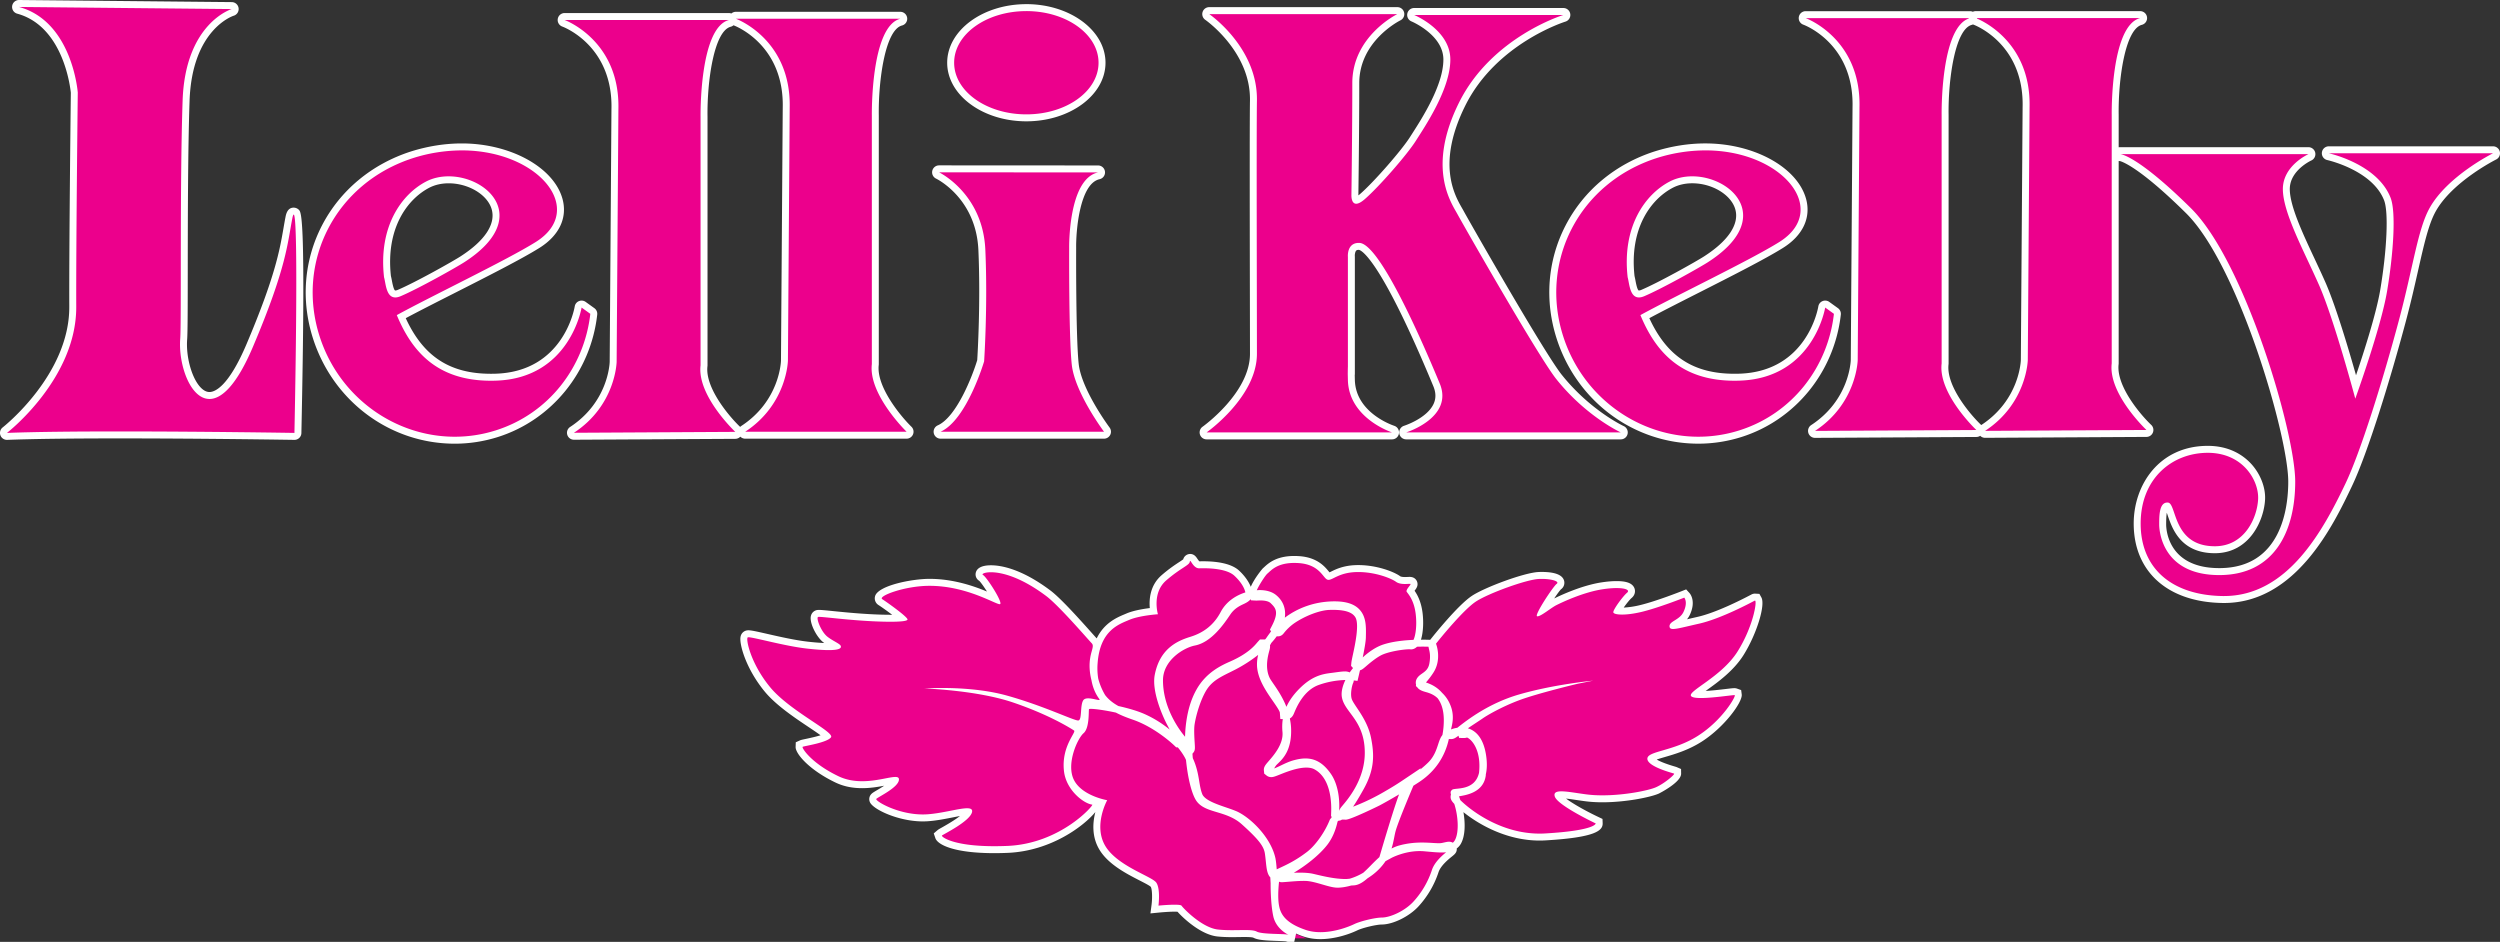
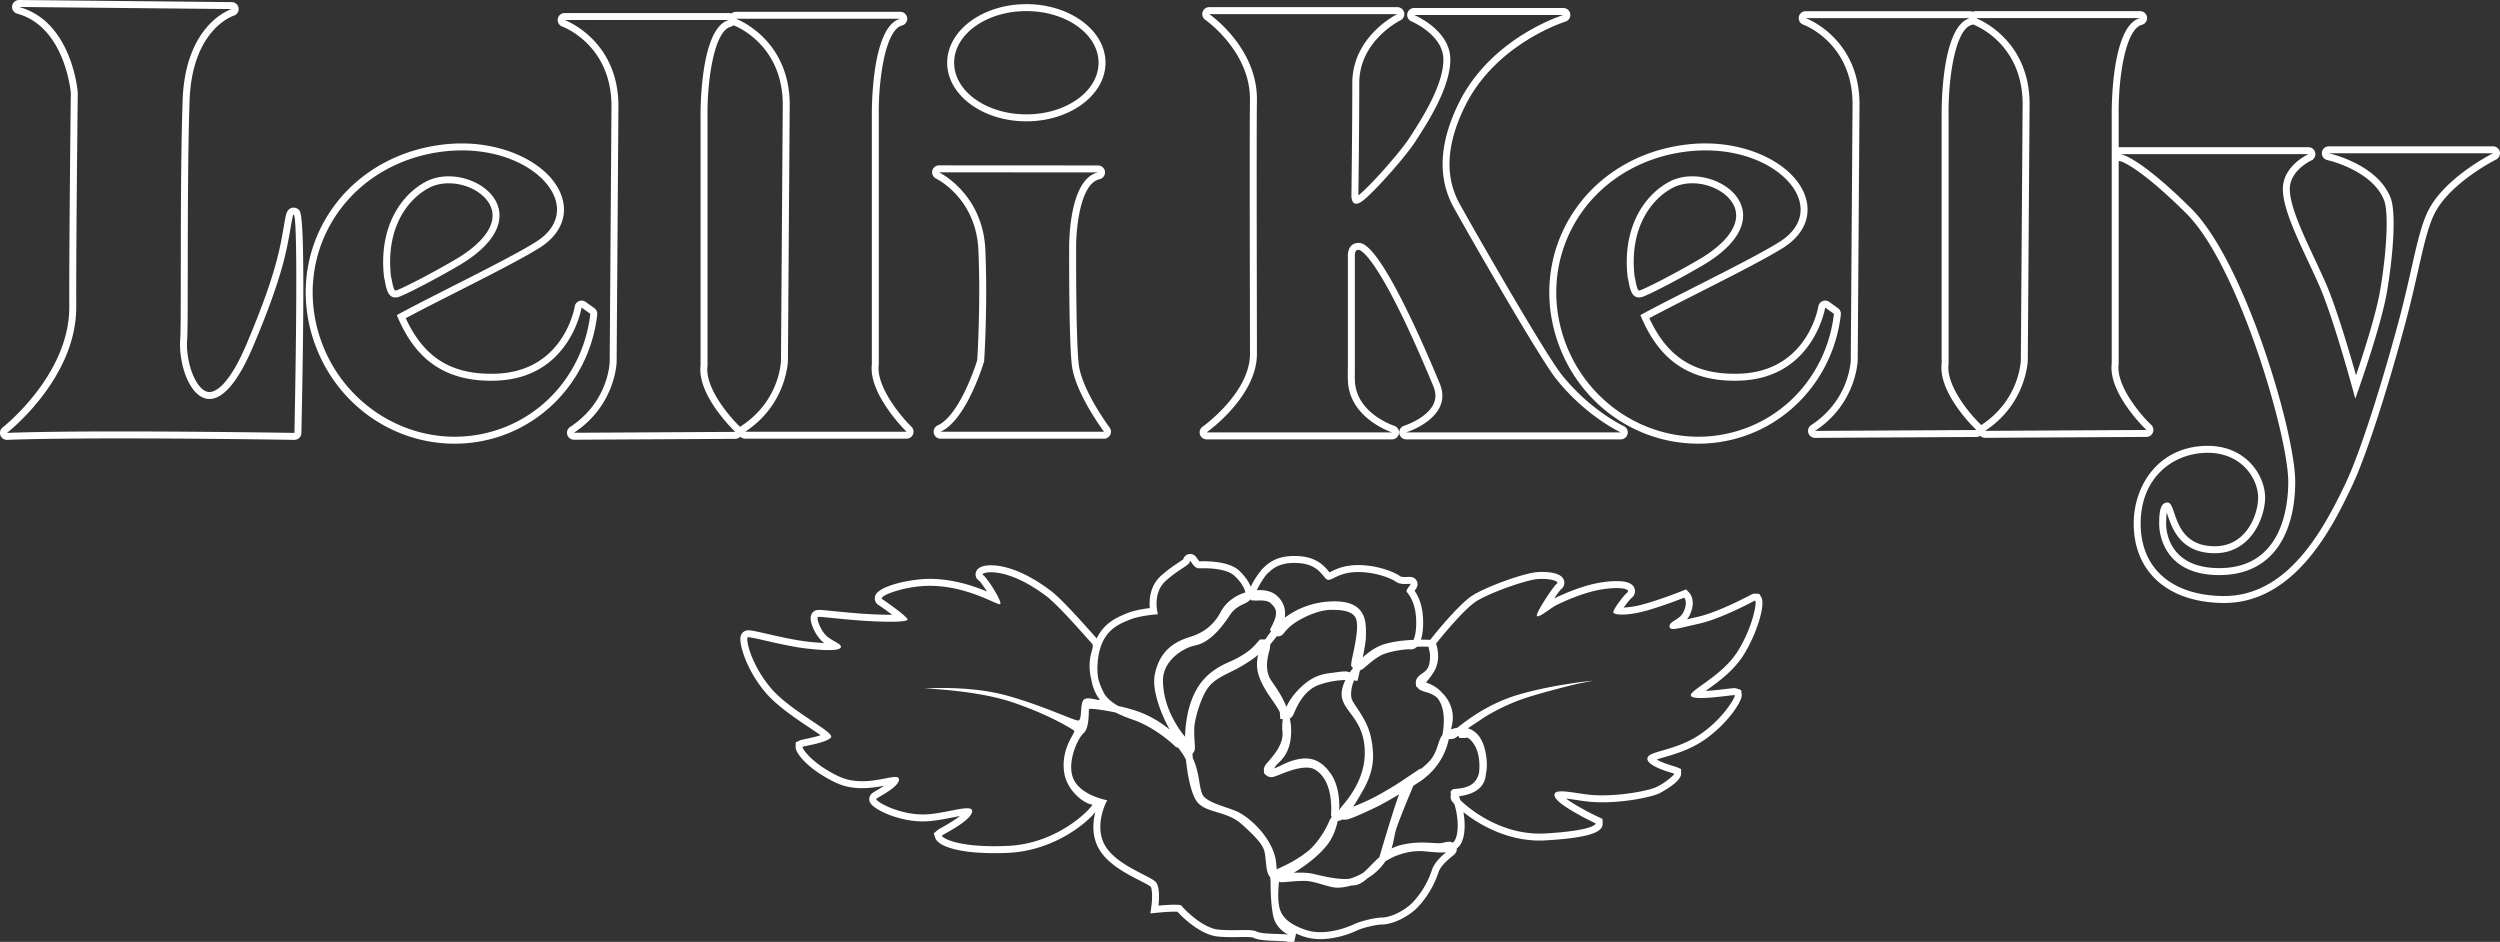
<svg xmlns="http://www.w3.org/2000/svg" xml:space="preserve" id="Layer_1" x="0" y="0" style="enable-background:new 0 0 269.459 101.515" version="1.1" viewBox="0 0 269.459 101.515">
  <rect x="0" y="0" width="269.459" height="101.515" fill="#333333" stroke="none" />
  <style>.st2{fill:#fff}</style>
-   <path d="M142.328 100.849c-.623 0-1.2-.09-1.719-.265-2.543-.864-3.023-2.05-3.163-3.202-.127-1.041.045-2.426.052-2.485l.037-.289.29-.036c.046-.006 1.15-.14 2.234-.14.599 0 1.08.042 1.433.125l.185.043c.917.22 2.172.52 3.376.52.345 0 .668-.027.959-.077.646-.112 1.29-.77 1.973-1.466.807-.823 1.723-1.756 2.922-2.085a8.75 8.75 0 0 1 2.357-.304c.407 0 .78.022 1.113.042.257.016.49.03.696.03.179 0 .318-.011.425-.035l.167-.037c.276-.061.415-.091.529-.091h.354l.093.399c.01.215-.107.31-.366.517-.424.341-1.308 1.051-1.582 1.878a9.795 9.795 0 0 1-2.07 3.54c-.922 1.007-2.575 1.835-3.688 1.842-.657.005-2.18.369-2.81.67-.314.152-1.975.906-3.797.906zm-3.432.291 1.934-.004-1.795-.72c-.106-.049-1.177-.58-1.429-1.734-.299-1.373-.278-3.437-.278-3.48-.004-.081-.093-1.987-.214-2.571-.461-2.238-2.676-4.295-4.03-4.863a16.667 16.667 0 0 0-1.06-.386c-1.162-.398-2.48-.849-2.795-1.666-.183-.475-.265-.973-.35-1.5-.134-.82-.285-1.75-.86-2.774-.934-1.667-2.727-3.212-4.796-4.132-1.792-.797-4.792-1.28-5.634-1.28-.143 0-.477 0-.571.303-.028.09-.031.198-.038.435-.014.45-.049 1.644-.432 1.974-.785.674-2.087 3.596-1.13 5.495.72 1.425 2.512 2.05 3.378 2.275-.39.899-1.07 2.987-.012 4.815.887 1.53 2.818 2.52 4.228 3.244.56.287 1.197.613 1.307.773.283.408.256 1.578.172 2.218l-.06.47.47-.048c.01 0 .99-.096 1.698-.096.299 0 .443.016.508.029.43.533 2.39 2.458 4.14 2.645.448.048.941.07 1.551.07.258 0 1.359-.013 1.359-.013.244 0 .894 0 1.118.12.409.22 1.257.265 2.412.304.415.013.93.03 1.06.066l.067.031h.082zm-11.808-20.954h.237l.101-.214.065-.262-.15-.184c-.712-.867-2.365-3.208-2.366-6.194-.001-2.396 2.437-3.868 3.743-4.123 1.652-.322 2.954-2.257 3.58-3.187.506-.75 1.146-1.051 1.614-1.27.375-.176.73-.342.716-.734-.017-.5-.373-1.35-1.323-2.236-.806-.752-2.41-.91-3.613-.91-.179 0-.33.004-.45.008-.197 0-.39-.287-.504-.458-.112-.167-.227-.34-.458-.34l-.363.059-.04.33c-.043.078-.325.263-.574.426-.425.279-1.067.7-1.853 1.382-1.31 1.137-1.23 2.801-1.1 3.591-.666.067-1.947.237-2.786.598l-.19.08c-1.194.5-3.193 1.336-3.444 4.926-.27 3.847 1.96 4.941 4.266 5.73 2.52.863 4.533 2.784 4.618 2.866l.123.117h.15zm10.462 14.302c.736 0 3.731-1.762 5.201-3.644 1.633-2.091 1.558-5.529.4-7.204-.714-1.036-1.492-1.517-2.447-1.517-.32 0-.664.052-1.113.167-.489.128-.963.356-1.382.558-.389.187-.79.381-1.08.381h-.022c-.12-.057-.189-.12-.206-.187-.025-.102.014-.32.348-.776.055-.076.138-.152.233-.243.523-.5 1.398-1.339 1.3-3.544-.09-2.034-1.188-3.627-1.843-4.578-.176-.255-.322-.464-.403-.623-.636-1.244-.23-2.715-.078-3.268.069-.25.111-.402-.012-.564l-.117-.15h-.185l-.194.021-.192.219c-.286.338-1.044 1.234-2.997 2.098-.922.408-2.465 1.09-3.465 2.858-.596 1.053-.964 2.318-1.126 3.868-.273 2.615.29 6.6 1.094 7.755.41.588 1.148.809 2.003 1.065.906.271 1.932.579 2.833 1.39 1.833 1.647 2.466 2.462 2.602 3.354.05.327.082.648.112.941.082.805.136 1.337.477 1.553l.15.07h.108zm6.7-6.4c.591 0 2.116-2.7 2.416-3.241 1.099-1.986 1.096-3.486.737-5.263-.263-1.294-.927-2.287-1.46-3.086-.254-.378-.473-.705-.575-.962-.289-.73.03-1.882.144-2.093l.112-.27-.109-.184c-.144-.244-.452-.244-.568-.244-.227 0-.576.046-.957.099l-.484.064c-.923.112-1.93.327-3.179 1.577-1.35 1.352-1.882 2.701-1.724 4.375.136 1.45-.977 2.732-1.576 3.42-.318.366-.45.518-.426.741l.027.182.13.098.134.084h.126c.158 0 .347-.074.798-.253.725-.29 1.938-.773 2.986-.773.418 0 .772.078 1.054.233 1.956 1.072 2.047 3.856 1.993 5.061l.004.2.237.235h.16zm4.045 5.405c1.188-1.168 1.422-2.349 1.609-3.298.055-.28.108-.55.184-.806.323-1.1 1.714-4.387 1.727-4.42l.49-1.159-1.044.7c-.004.003-.697.468-1.486.925l-.184.107a23.284 23.284 0 0 1-4.166 1.966l-.236.08c-.48.16-1.076.361-1.484.886l-.031.04-.02.048c-.556 1.368-1.603 2.828-2.546 3.552-1.218.937-2.216 1.4-2.876 1.708l-.323.152-.286.148.067.29.142.302h.298c.119 0 .363-.02.67-.045.49-.041 1.161-.097 1.708-.097.191 0 .368.007.518.024.515.06 1.108.232 1.631.384.491.143.955.279 1.322.313.062.006.133.01.212.01.783 0 2.649-.378 4.104-1.81zm.718-.924.794-.432c.015-.008 1.449-.779 3.214-.779.175 0 .352.008.533.024l.237.022c.613.057 1.14.106 1.59.106.621 0 1.382-.087 1.755-.761.607-1.095.33-3.072-.005-4.135a13.664 13.664 0 0 0-.26-.74c-.068-.184-.146-.392-.152-.436.048-.018.213-.035.347-.048.595-.06 1.59-.16 2.236-.963.495-.617.676-1.53.536-2.717-.303-2.559-1.6-2.94-2.346-2.94-.756 0-1.463.381-1.702.64-.186.197-.286.507-.413.897-.194.597-.46 1.414-1.134 2.1-.347.352-.719.657-1.079.952-.83.68-1.613 1.323-2.037 2.452-.57 1.51-1.807 5.712-1.86 5.89l-.254.868zm-3.942-4.6c.374 0 3.368-1.447 3.397-1.461.57-.286 3.047-1.701 4.333-2.562 2.136-1.427 3.24-3.65 3.192-6.425-.05-2.962-1.975-3.492-2.797-3.718a4.245 4.245 0 0 1-.15-.042c.07-.101.19-.24.292-.36.226-.263.536-.625.848-1.112.802-1.25.287-2.652.264-2.711l-.087-.23-.245-.012s-.304-.015-.781-.015c-.98 0-2.823.067-4.157.515-1.949.652-4.186 3.296-4.2 4.964-.006.663.4 1.207.868 1.838.735.99 1.65 2.221 1.628 4.582-.028 2.972-1.902 5.165-2.518 5.885-.224.262-.371.435-.22.68l.123.184h.21zm-6.37-10.835c.262 0 .343-.194.445-.438.269-.643 1.088-2.602 2.891-3.231a9.726 9.726 0 0 1 3.13-.553c.326 0 .517.022.529.023l.335.041.076-.328c.073-.317.719-3.122.735-3.909l.003-.157c.02-.976.042-1.985-.619-2.658-.482-.493-1.26-.732-2.38-.732l-.11.001c-3.033.04-5.254 1.54-6.322 2.931-1.056 1.374-1.587 2.304-1.555 3.572.034 1.32.933 2.62 1.655 3.665.387.56.787 1.138.807 1.41l.031.363h.348zm7.705-5.24c.164 0 .239-.065.556-.339.38-.327 1.018-.876 1.67-1.23.853-.465 2.6-.718 3.257-.718.053 0 .096.001.199.011.11 0 .275-.036.429-.21.423-.478.613-1.897.44-3.297-.173-1.406-.717-2.124-.95-2.43l-.001-.002c.048-.082.133-.194.18-.256.149-.194.266-.348.215-.559-.028-.116-.126-.31-.47-.31l-.188.006c-.087.005-.191.01-.303.01-.348 0-.601-.055-.751-.163-.63-.454-2.427-1.126-4.287-1.126l-.27.005c-1.25.044-2 .413-2.495.657-.179.088-.363.18-.434.182-.051-.026-.175-.176-.265-.285-.43-.523-1.148-1.398-2.914-1.521a7.568 7.568 0 0 0-.522-.019c-1.791 0-2.573.72-2.993 1.107l-.137.123c-.236.198-1.55 2.02-1.355 2.555.06.166.215.273.392.273l.11-.005c.085-.004.2-.01.334-.01.64 0 1.101.137 1.374.408.551.546 1.12 1.11.182 2.907l-.1.193.218.362h.212l.224-.052.112-.141c.376-.467.767-.844 1.162-1.118 1.243-.865 2.897-1.498 4.024-1.537.14-.005.275-.008.408-.008 1.457 0 2.326.313 2.738.987.525.86.046 3.067-.211 4.251-.087.4-.153.713-.168.882l-.014.17.226.246h.166zm20.166 18.312c5.834-.342 5.803-1.19 5.792-1.468l-.008-.228-.206-.097c-1.895-.896-4.044-2.171-4.257-2.689.003-.003.08-.055.399-.055.415 0 1.016.09 1.653.184.35.052.715.106 1.08.15.515.064 1.083.096 1.689.096 2.5 0 5.09-.535 5.924-.905.635-.282 2.194-1.307 2.184-1.805l-.016-.263-.228-.093a2.737 2.737 0 0 0-.187-.06c-2.429-.714-2.458-1.188-2.46-1.188.075-.161.839-.384 1.397-.546 1.051-.306 2.491-.724 3.9-1.626 2.484-1.589 4.201-4.158 4.129-4.712l-.046-.26-.227-.072-.097-.022h-.059c-.117 0-.433.036-.85.086-.76.09-1.91.227-2.737.227-.28 0-.466-.017-.586-.033.22-.198.628-.49.974-.739 1.134-.81 2.847-2.036 3.88-3.683 1.478-2.363 2.226-5.26 1.912-5.827a.415.415 0 0 0-.366-.221l-.17.034-.082.044c-1.09.577-3.845 1.967-5.853 2.418l-1.063.245c-.7.164-1.229.287-1.602.309.084-.073.233-.167.335-.23.342-.216.812-.509 1.072-1.057.602-1.269.081-1.893.02-1.96l-.174-.19-.24.095c-.029.01-2.81 1.112-4.583 1.53-.735.174-1.44.27-1.983.27-.223 0-.382-.017-.489-.035.24-.44.927-1.372 1.27-1.658.31-.257.238-.543.208-.625-.048-.132-.196-.539-1.58-.539-.462 0-.99.045-1.572.134-2.2.34-4.608 1.508-5.068 1.738-.27.135-.598.363-.916.583-.106.075-.239.166-.371.255.492-.88 1.435-2.277 1.685-2.481.24-.171.268-.406.216-.57-.187-.582-1.496-.646-2.05-.646-.1 0-.2.002-.304.006-1.358.055-5.538 1.548-6.988 2.497-1.436.939-4.142 4.29-4.453 4.704-.15.197-.095.41-.038.636.079.31.21.827.05 1.715-.139.765-.59 1.08-.952 1.334-.259.181-.552.386-.5.75.05.353.386.448.743.55.592.167 1.583.449 2.2 1.795.461 1.01.263 1.854.144 2.359-.063.27-.109.464-.049.644l.113.276h.27c.206 0 .361-.123.877-.529l.226-.176c-.094.114-.073.19-.034.315l.086.27h.28c.078 0 .148-.022.254-.06.171 0 .503.17.827.543.36.412 1.164 1.618.852 3.9-.18 1.31-1.322 1.687-2.417 1.882-.304.055-.62.111-.627.45-.004.157.067.272.341.553.151.155 3.753 3.79 8.877 3.79.208 0 .417-.006.63-.02zm-6.97-13.085c-.11.078-.366.247-.66.44-.285.187-.518.34-.708.467.452-.33.991-.699 1.616-1.07a5.39 5.39 0 0 0-.248.163zm-51.008 14.43c5.672-.236 9.493-4.226 9.518-4.796l.007-.357-.343-.043c-.692-.086-2.505-1.344-2.724-3.284-.194-1.712.483-2.933.847-3.589.221-.4.45-.812.07-1.06-.329-.213-1.145-.717-2.424-1.337l.756.299c1.14.452 1.625.64 1.976.64h.02c.506-.083.55-.688.598-1.33.027-.367.06-.824.176-1.007.004-.006.06-.04.223-.04.215 0 .485.058.701.104.185.04.33.071.45.071l.29-.022.108-.188c.036-.061.107-.228-.045-.495-.248-.43-.906-1.571-.978-3.1-.038-.814.112-1.361.222-1.76.12-.434.232-.844-.103-1.186-.078-.081-.277-.305-.556-.616-1.061-1.19-3.27-3.667-4.382-4.503-3.062-2.304-5.193-2.647-6.192-2.647-.426 0-1.159.065-1.27.504a.428.428 0 0 0 .218.484c.255.177 1.132 1.496 1.518 2.264l-.242-.107c-1.33-.589-3.807-1.683-6.852-1.683-2.106 0-5.27.803-5.5 1.593a.474.474 0 0 0 .211.54c.479.304 1.701 1.19 2.28 1.695-.238.023-.614.045-1.2.045-.57 0-1.225-.02-1.9-.053-1.67-.08-3.199-.234-4.315-.348-.74-.075-1.228-.124-1.477-.124-.05 0-.09.002-.12.005l-.318.093-.07.243c-.144.494.466 1.904 1.183 2.469.281.222.586.397.855.554.089.051.195.112.283.165a4.47 4.47 0 0 1-.776.051c-.578 0-1.358-.054-2.317-.164-1.391-.157-3.131-.554-4.402-.844-1.08-.246-1.655-.375-1.924-.375a.512.512 0 0 0-.262.061l-.195.174-.031.172c-.132.719.62 3.27 2.53 5.585 1.18 1.431 3.177 2.766 4.636 3.741.69.462 1.527 1.022 1.797 1.306-.434.285-1.75.56-2.214.658-.358.075-.487.103-.573.143l-.232.13-.002.239c-.004.548 1.358 2.18 4.088 3.485.803.385 1.69.571 2.71.571.977 0 1.865-.171 2.578-.308.416-.08.775-.15.994-.15-.115.282-.707.74-1.767 1.365-.332.195-.47.278-.554.369l-.169.234.099.225c.241.552 2.728 1.847 5.354 1.847.184 0 .37-.006.555-.02.871-.062 1.764-.237 2.552-.393.693-.135 1.291-.254 1.668-.254.068 0 .118.005.153.01-.152.422-1.05 1.098-2.671 2.008a4.664 4.664 0 0 0-.433.262l-.202.205.09.245c.202.546 1.969 1.36 6.006 1.36.44-.001.91-.01 1.415-.031zm19.612-10.52.113-.132c.117-.135.112-.212.074-.807-.035-.569-.095-1.52-.002-2.093.203-1.259.7-2.73 1.234-3.663.667-1.163 1.608-1.631 2.8-2.224l.523-.263c1.915-.976 3.681-2.42 4.498-3.68.982-1.512.926-2.88-.154-3.752-.353-.284-.899-.44-1.537-.44-1.308 0-3.07.673-3.849 2.155-.756 1.438-1.904 2.377-3.508 2.87-1.49.457-3.079 1.266-3.569 3.814-.262 1.368.522 3.677 1.362 5.245.247.461.484.912.694 1.312.87 1.66.87 1.66 1.146 1.66l.175-.003z" style="fill-rule:evenodd;clip-rule:evenodd;fill:#ec008c" />
-   <path d="M195.629 46.82a.374.374 0 0 1-.206-.69c4.279-2.8 4.433-7.284 4.434-7.328l.19-27.202c.186-7.105-5.315-9.208-5.55-9.294a.375.375 0 0 1 .13-.727h17.712a.375.375 0 0 1 .095.738c-2.399.624-2.822 7.475-2.782 10.061v26.8c-.367 3.093 3.586 6.859 3.626 6.896a.376.376 0 0 1-.256.648l-17.393.098zm35.725-.103a.375.375 0 0 0 .255-.648c-.04-.037-3.993-3.807-3.625-6.896v-26.8c-.04-2.586.382-9.437 2.78-10.06a.375.375 0 0 0-.094-.738h-17.712a.375.375 0 0 0-.129.726c.235.086 5.734 2.189 5.55 9.294l-.191 27.201c-.001.045-.155 4.53-4.433 7.33a.374.374 0 0 0 .205.689l17.394-.098zm-56.659.265a.375.375 0 0 0 .156-.715c-.036-.018-3.674-1.712-6.811-5.636-1.885-2.356-9.963-16.517-10.626-17.736l-.151-.268c-.783-1.366-2.863-4.997.348-11.433 3.406-6.826 10.932-9.198 11.007-9.222a.375.375 0 0 0-.11-.733h-16.087a.375.375 0 0 0-.142.722c.036.015 3.669 1.546 3.669 4.454 0 2.85-2.303 6.445-3.41 8.172l-.244.38c-.944 1.494-3.95 4.926-5.45 6.224-.382.33-.578.385-.67.385-.008 0-.017 0-.024-.002-.078-.082-.123-.356-.113-.564 0-.07.095-7.027.095-12.054 0-4.78 4.597-7.076 4.643-7.099a.376.376 0 0 0-.164-.712h-20.275a.376.376 0 0 0-.212.685c.051.034 5.069 3.538 4.977 9.002-.042 2.57-.022 13.796-.009 21.225.005 2.678.01 4.89.01 6.078 0 4.407-5.215 8.129-5.267 8.166a.375.375 0 0 0 .215.681h19.99a.375.375 0 0 0 .116-.732c-.044-.014-4.412-1.468-4.5-5.3l-.013-.553a.373.373 0 0 0 .013-.097l-.002-12.645c-.013-.16.005-.634.243-.893.127-.138.31-.206.603-.206h.005c1.049.036 3.788 3.975 8.33 14.923.334.806.34 1.533.018 2.223-.803 1.717-3.375 2.54-3.401 2.547a.375.375 0 0 0 .112.733h23.131zm65.023 17.637c7.538 0 11.519-8.346 13.433-12.356 1.685-3.533 4.134-11.48 5.813-17.79.54-2.028.949-3.837 1.31-5.432.628-2.786 1.126-4.987 1.91-6.409 1.84-3.338 6.643-5.751 6.692-5.775a.375.375 0 0 0-.167-.711h-17.706a.375.375 0 0 0-.079.741c.05.011 5.057 1.133 6.393 4.57.519 1.335.354 5.395-.4 9.874-.501 2.972-2.224 8.114-3.012 10.382-.684-2.476-2.334-8.245-3.606-11.13-.365-.829-.764-1.682-1.164-2.535-1.33-2.843-2.707-5.782-2.707-7.668 0-2.262 2.513-3.411 2.538-3.422a.376.376 0 0 0-.152-.718h-20.276a.37.37 0 0 0-.368.353.38.38 0 0 0 .335.395c.018.002 1.875.282 7.385 5.73 5.833 5.768 11.12 24.097 11.12 29.195 0 2.915-.76 9.696-7.81 9.696-5.927 0-6.098-4.564-6.098-5.084 0-.447 0-1.004.099-1.438.124-.545.321-.545.41-.552.105.073.263.536.378.874.491 1.438 1.312 3.844 4.735 3.844 3.48 0 4.938-3.336 5.039-5.441.06-1.23-.502-2.622-1.465-3.633-.76-.797-2.129-1.747-4.336-1.747-3.782 0-7.61 2.747-7.61 7.998 0 5.049 3.448 8.11 9.224 8.188l.142.001zM31.733 47.036c.204 0 .37-.163.375-.367.225-10.548.378-23.238-.164-23.792a.434.434 0 0 0-.289-.123c-.376 0-.458.419-.519.724-.076.39-.143.78-.213 1.186-.406 2.35-.91 5.274-4.01 12.58-1.988 4.685-3.57 5.384-4.336 5.384-.44 0-.862-.216-1.256-.642-1.021-1.1-1.676-3.443-1.523-5.448.057-.744.06-3.508.063-7.333.005-5.48.012-12.987.196-18.359.273-7.958 4.832-9.451 5.026-9.51A.376.376 0 0 0 24.979.6L2.052.375a.375.375 0 0 0-.1.737c5.431 1.486 6.052 8.813 6.056 8.854-.002.164-.19 16.427-.165 23.097.03 7.52-7.25 13.244-7.323 13.302a.375.375 0 0 0 .23.671h.014c2.738-.105 6.827-.158 12.153-.158 9.071 0 18.715.157 18.81.158h.007zm47.52-.112a.375.375 0 0 0 .255-.648c-.04-.038-3.992-3.808-3.625-6.896v-26.8c-.04-2.587.382-9.436 2.781-10.06a.375.375 0 0 0-.094-.738L60.858 1.78a.375.375 0 0 0-.129.727c.235.086 5.735 2.188 5.55 9.293l-.19 27.202c-.002.045-.156 4.53-4.435 7.329a.375.375 0 0 0 .206.689l17.394-.097zm18.46-.017a.376.376 0 0 0 .261-.644c-.04-.039-3.997-3.925-3.63-7.018v-26.8c-.04-2.586.384-9.436 2.783-10.06a.375.375 0 0 0-.095-.738H79.32a.375.375 0 0 0-.128.727c.057.021 5.734 2.169 5.548 9.293l-.19 27.202c-.001.045-.14 4.54-4.434 7.35a.375.375 0 0 0 .206.688h17.392zm21.28 0a.375.375 0 0 0 .3-.6c-.03-.041-3.09-4.157-3.402-7.05-.32-2.975-.277-12.44-.277-12.544-.033-1.98.41-7.235 2.82-7.764a.375.375 0 0 0-.08-.742l-17.14-.008a.375.375 0 0 0-.162.712c.045.022 4.52 2.24 4.775 8.027.264 5.977-.124 11.903-.115 11.903-.019.061-1.846 6.168-4.487 7.349a.375.375 0 0 0 .153.717h17.615zm68.572-.156c5.682-1.79 9.792-6.847 10.471-12.884a.375.375 0 0 0-.153-.346l-.94-.677a.374.374 0 0 0-.59.244c-.049.298-1.29 7.305-8.846 7.563-.187.007-.373.01-.554.01-4.703 0-7.698-2.018-9.668-6.532 1.443-.782 3.45-1.8 5.566-2.872 3.551-1.801 7.222-3.663 9.126-4.854 2.005-1.254 2.847-3.046 2.31-4.917-.786-2.74-4.723-5.652-10.47-5.652-1.773 0-3.576.283-5.363.844-4.136 1.33-7.467 4.098-9.38 7.794-1.898 3.668-2.23 7.901-.936 11.92 2.13 6.612 8.124 11.054 14.914 11.054 1.53 0 3.047-.234 4.513-.695zm-.179-24.319c.52 1.766-.724 3.724-3.502 5.511-.936.603-4.96 2.853-6.812 3.637-.165.07-.308.105-.427.105-.444 0-.597-.625-.74-1.38a4.117 4.117 0 0 0-.1-.459c-.61-5.354 1.838-8.649 4.334-9.948.65-.339 1.43-.517 2.253-.517 2.298 0 4.492 1.34 4.994 3.051zM53.527 46.751c5.683-1.79 9.792-6.847 10.47-12.884a.375.375 0 0 0-.153-.346l-.94-.677a.374.374 0 0 0-.589.244c-.049.298-1.29 7.305-8.846 7.563-.187.007-.373.01-.554.01-4.704 0-7.698-2.018-9.668-6.532 1.442-.782 3.45-1.8 5.567-2.873 3.55-1.8 7.222-3.662 9.125-4.853 2.005-1.254 2.848-3.046 2.31-4.917-.786-2.74-4.723-5.652-10.47-5.652-1.773 0-3.576.283-5.363.844-4.136 1.33-7.467 4.098-9.38 7.794-1.898 3.668-2.23 7.901-.936 11.92 2.13 6.612 8.124 11.054 14.915 11.054 1.528 0 3.046-.234 4.512-.695zm-.178-24.319c.519 1.766-.725 3.724-3.504 5.511-.936.603-4.959 2.852-6.811 3.637-.164.07-.308.105-.427.105-.443 0-.597-.625-.739-1.38a4.105 4.105 0 0 0-.1-.459c-.611-5.354 1.837-8.649 4.333-9.948.65-.339 1.43-.517 2.253-.517 2.298 0 4.492 1.34 4.995 3.051zm65.43-15.671c0-3.276-3.66-5.94-8.157-5.94-4.498 0-8.157 2.664-8.157 5.94s3.659 5.94 8.157 5.94c4.497 0 8.156-2.665 8.156-5.94z" style="fill:#ec008c" />
  <path d="M194.626 1.954h17.713c-3.21.836-3.063 10.43-3.063 10.43l.001 26.794c-.391 3.27 3.743 7.17 3.743 7.17l-17.391.096c4.507-2.95 4.602-7.634 4.602-7.634l.19-27.208c.196-7.469-5.795-9.648-5.795-9.648m0-.75a.75.75 0 0 0-.258 1.455c.233.086 5.482 2.118 5.304 8.924l-.19 27.222c-.005.163-.162 4.328-4.264 7.012a.75.75 0 0 0 .41 1.378h.005l17.391-.097a.75.75 0 0 0 .511-1.296c-1.073-1.014-3.796-4.166-3.513-6.535a.757.757 0 0 0 .005-.089V12.384c-.057-3.75.683-9.23 2.501-9.704a.75.75 0 0 0-.189-1.475h-17.713zm18.332.745h17.712c-3.21.836-3.061 10.43-3.061 10.43v26.794c-.392 3.271 3.743 7.17 3.743 7.17l-17.392.096c4.507-2.949 4.603-7.634 4.603-7.634l.19-27.208c.195-7.469-5.795-9.648-5.795-9.648m0-.75a.75.75 0 0 0-.258 1.454c.223.083 5.48 2.113 5.304 8.925l-.191 27.221c-.005.164-.162 4.329-4.264 7.013a.75.75 0 0 0 .41 1.378h.005l17.392-.098a.75.75 0 0 0 .51-1.295c-1.073-1.014-3.796-4.166-3.513-6.535a.76.76 0 0 0 .006-.089V12.379c-.057-3.75.681-9.23 2.5-9.703a.75.75 0 0 0-.189-1.476h-17.712zm-62.346.32s-4.855 2.354-4.855 7.437-.095 12.048-.095 12.048-.05.955.516.955c.209 0 .502-.13.912-.484 1.523-1.318 4.57-4.8 5.521-6.307.952-1.506 3.712-5.553 3.712-8.753s-3.902-4.801-3.902-4.801h16.087s-7.71 2.353-11.233 9.413c-3.522 7.06-.857 10.824-.19 12.048.589 1.083 8.743 15.39 10.662 17.79 3.236 4.048 6.948 5.742 6.948 5.742h-23.131s5.14-1.6 3.617-5.271c-1.523-3.671-6.379-15.077-8.662-15.155h-.061c-1.315 0-1.177 1.506-1.177 1.506V40.3s-.023-.751-.027-.751c-.003 0 .002.326.027 1.41.096 4.142 4.76 5.648 4.76 5.648h-19.99s5.425-3.812 5.425-8.472c0-4.518-.057-23.814 0-27.296.096-5.74-5.14-9.319-5.14-9.319h20.276m0-.75h-20.276a.75.75 0 0 0-.423 1.37c.048.032 4.9 3.43 4.813 8.686-.042 2.573-.022 13.802-.009 21.232.005 2.677.01 4.889.01 6.077 0 4.21-5.057 7.823-5.108 7.859a.75.75 0 0 0 .432 1.363h19.99a.75.75 0 0 0 .23-1.464c-.168-.055-4.158-1.402-4.24-4.951l-.012-.51a.751.751 0 0 0 .012-.132V27.687a.752.752 0 0 0-.003-.068c-.012-.163.026-.474.146-.604.022-.023.079-.085.284-.085.114.01 2.088.369 8.03 14.693.292.702.3 1.33.026 1.918-.73 1.565-3.15 2.343-3.174 2.35a.75.75 0 0 0 .224 1.466h23.131a.75.75 0 0 0 .313-1.432c-.036-.016-3.6-1.682-6.675-5.528-1.868-2.336-9.927-16.464-10.589-17.68-.044-.082-.097-.174-.156-.276-.826-1.444-2.762-4.824.358-11.08 3.34-6.693 10.707-9.007 10.781-9.03a.75.75 0 0 0-.219-1.467h-16.087a.75.75 0 0 0-.285 1.444c.033.013 3.437 1.455 3.437 4.107 0 2.74-2.263 6.272-3.35 7.969l-.246.384c-.91 1.441-3.927 4.884-5.378 6.14a3.019 3.019 0 0 1-.188.151v-.02c.002-.094.096-7.053.096-12.083 0-4.56 4.387-6.74 4.432-6.761a.75.75 0 0 0-.327-1.425zM268.709 16.52s-4.932 2.446-6.854 5.93c-1.258 2.283-1.745 6.26-3.253 11.925-1.792 6.735-4.198 14.39-5.79 17.725-2.418 5.068-6.233 12.143-13.095 12.143h-.136c-5.427-.074-8.854-2.918-8.854-7.813 0-4.894 3.427-7.624 7.235-7.624 3.808 0 5.521 3.012 5.426 4.988-.095 1.977-1.426 5.083-4.664 5.083-4.57 0-4.093-4.612-5.045-4.706a.858.858 0 0 0-.083-.004c-.87 0-.87 1.444-.87 2.357 0 .942.477 5.46 6.474 5.46s8.186-4.801 8.186-10.072c0-5.271-5.426-23.72-11.232-29.462-5.807-5.742-7.615-5.836-7.615-5.836h20.275s-2.76 1.224-2.76 3.765 2.284 6.683 3.902 10.354c1.619 3.671 3.904 12.237 3.904 12.237s2.76-7.625 3.426-11.578c.667-3.953.992-8.5.38-10.071-1.427-3.671-6.663-4.8-6.663-4.8h17.706m0-.75h-17.706a.75.75 0 0 0-.159 1.482c.049.01 4.862 1.094 6.123 4.34.49 1.256.313 5.325-.42 9.675-.426 2.522-1.743 6.634-2.606 9.182-.799-2.822-2.19-7.502-3.299-10.02-.366-.83-.767-1.686-1.167-2.542-1.314-2.805-2.672-5.706-2.672-7.509 0-2.012 2.294-3.07 2.317-3.08a.751.751 0 0 0-.306-1.435h-20.276a.75.75 0 0 0-.039 1.5c.025.007 1.818.37 7.127 5.62 5.656 5.592 11.01 24.015 11.01 28.928 0 2.803-.725 9.321-7.436 9.321-5.563 0-5.724-4.227-5.724-4.709 0-.247 0-.845.068-1.257.032.09.063.18.09.262.49 1.433 1.399 4.098 5.09 4.098 3.74 0 5.305-3.555 5.413-5.797.064-1.33-.537-2.829-1.568-3.911-.81-.85-2.267-1.863-4.607-1.863-5.242 0-7.985 4.212-7.985 8.374 0 5.201 3.676 8.482 9.593 8.562l.147.001c7.774 0 11.825-8.49 13.772-12.57 1.696-3.554 4.154-11.53 5.838-17.856.541-2.033.95-3.844 1.311-5.443.624-2.758 1.116-4.936 1.874-6.312 1.783-3.233 6.483-5.597 6.53-5.62a.75.75 0 0 0-.333-1.422zM2.052.75l22.923.227s-5.005 1.5-5.292 9.857c-.308 9.004-.12 23.861-.258 25.676-.21 2.766 1.078 6.493 3.153 6.493 1.308 0 2.927-1.48 4.681-5.613 3.652-8.607 3.727-11.2 4.246-13.84.057-.287.107-.421.15-.421.58 0 .08 23.532.08 23.532s-9.638-.158-18.818-.159c-4.591 0-9.066.04-12.167.159 0 0 7.498-5.8 7.468-13.599-.027-6.744.165-23.091.165-23.091S7.81 2.326 2.052.75m0-.75a.75.75 0 0 0-.198 1.473C6.857 2.843 7.586 9.505 7.633 10c-.01.88-.19 16.548-.165 23.066C7.496 40.393.363 46.012.291 46.068a.75.75 0 0 0 .488 1.343c2.733-.105 6.817-.158 12.138-.158 9.068 0 18.709.156 18.805.158h.013a.75.75 0 0 0 .75-.734c.494-23.279-.005-23.789-.273-24.063a.808.808 0 0 0-.556-.235c-.684 0-.826.72-.886 1.027-.078.393-.145.784-.216 1.194-.402 2.33-.902 5.231-3.985 12.497-1.975 4.654-3.449 5.156-3.99 5.156-.331 0-.661-.175-.982-.521-.941-1.016-1.567-3.285-1.424-5.165.058-.759.06-3.529.064-7.362.005-5.478.012-12.98.196-18.346.265-7.728 4.712-9.15 4.757-9.164a.75.75 0 0 0-.208-1.468L2.06 0h-.007zm58.806 2.156h17.713c-3.21.836-3.062 10.43-3.062 10.43V39.38c-.392 3.27 3.743 7.168 3.743 7.168l-17.392.098c4.508-2.95 4.603-7.635 4.603-7.635l.19-27.207c.196-7.47-5.795-9.648-5.795-9.648m0-.75A.75.75 0 0 0 60.6 2.86c.224.083 5.482 2.112 5.304 8.924l-.19 27.222c-.005.164-.162 4.328-4.264 7.013a.75.75 0 0 0 .41 1.377h.004l17.392-.097a.75.75 0 0 0 .51-1.296c-1.072-1.014-3.796-4.165-3.513-6.534a.758.758 0 0 0 .006-.09V12.587c-.057-3.751.682-9.23 2.5-9.704a.75.75 0 0 0-.188-1.475l-17.713-.001zm18.462.616h17.713c-3.21.836-3.063 10.43-3.063 10.43v26.793c-.39 3.272 3.744 7.287 3.744 7.287H80.322c4.508-2.95 4.603-7.655 4.603-7.655l.19-27.207c.195-7.47-5.795-9.648-5.795-9.648m0-.75a.75.75 0 0 0-.258 1.454c.233.086 5.481 2.118 5.304 8.924l-.19 27.222c-.005.164-.162 4.347-4.265 7.032a.75.75 0 0 0 .411 1.378h17.392a.75.75 0 0 0 .523-1.288c-1.076-1.047-3.806-4.285-3.522-6.66a.756.756 0 0 0 .005-.089V12.451c-.056-3.75.683-9.23 2.502-9.703a.75.75 0 0 0-.189-1.476H79.32zm21.895 17.302 17.14.009c-3.241.712-3.115 8.136-3.115 8.136s-.047 9.547.279 12.578c.326 3.031 3.475 7.235 3.475 7.235H101.38c2.831-1.265 4.693-7.585 4.693-7.585s.4-5.946.13-12.025c-.267-6.08-4.987-8.348-4.987-8.348m0-.75a.75.75 0 0 0-.326 1.425c.192.094 4.321 2.185 4.565 7.706.246 5.581-.079 11.12-.125 11.859-.521 1.726-2.228 6.127-4.256 7.033a.75.75 0 0 0 .306 1.435h17.615a.75.75 0 0 0 .6-1.2c-.03-.04-3.03-4.076-3.33-6.865-.317-2.955-.274-12.399-.273-12.494-.03-1.783.373-6.935 2.525-7.408a.75.75 0 0 0-.16-1.482l-17.14-.01zm82.603-1.615c8.32 0 13.488 6.42 7.961 9.876-3.119 1.952-11.263 5.84-14.972 7.878 1.618 3.89 4.318 7.073 10.147 7.073.186 0 .375-.003.567-.01 7.967-.272 9.204-7.878 9.204-7.878l.94.677c-.644 5.723-4.472 10.76-10.212 12.568-1.46.46-2.939.678-4.4.678-6.415 0-12.44-4.223-14.557-10.794-2.598-8.065 1.674-16.54 10.074-19.242a17.535 17.535 0 0 1 5.248-.826m-7.172 15.851c.164 0 .353-.04.573-.134 1.923-.815 5.97-3.089 6.869-3.667 7.239-4.659 2.647-9.254-1.695-9.253-.848 0-1.687.175-2.426.56-2.61 1.358-5.161 4.817-4.533 10.323.186.64.217 2.171 1.212 2.171m7.172-16.601c-1.81 0-3.651.29-5.472.86-4.236 1.362-7.645 4.196-9.603 7.98-1.945 3.758-2.286 8.093-.96 12.208 2.18 6.767 8.317 11.314 15.27 11.314 1.568 0 3.124-.24 4.626-.713 5.823-1.834 10.035-7.015 10.731-13.2a.75.75 0 0 0-.307-.692l-.94-.677a.75.75 0 0 0-1.178.489c-.048.284-1.252 7.002-8.49 7.249-.183.006-.364.009-.54.009-4.423 0-7.28-1.855-9.184-5.992 1.41-.755 3.282-1.705 5.25-2.703 3.559-1.804 7.238-3.67 9.156-4.87 2.158-1.35 3.059-3.295 2.472-5.338-.969-3.377-5.625-5.924-10.83-5.924zm-7.645 14.288c-.566-5.131 1.764-8.28 4.14-9.516.597-.31 1.317-.475 2.08-.475 2.14 0 4.176 1.222 4.635 2.781.468 1.593-.72 3.401-3.346 5.091-.93.598-4.92 2.83-6.756 3.607a.763.763 0 0 1-.28.075.09.09 0 0 1-.025-.002c-.162-.095-.295-.805-.346-1.073a7.597 7.597 0 0 0-.102-.488zM49.779 16.21c8.32 0 13.488 6.42 7.962 9.876-3.12 1.952-11.264 5.84-14.973 7.878 1.618 3.89 4.317 7.073 10.147 7.073.186 0 .375-.003.567-.01 7.967-.272 9.204-7.878 9.204-7.878l.94.677c-.644 5.723-4.471 10.76-10.212 12.568-1.46.46-2.939.678-4.4.678-6.415 0-12.44-4.223-14.557-10.794-2.598-8.065 1.674-16.54 10.074-19.242a17.535 17.535 0 0 1 5.248-.826M42.607 32.06c.164 0 .353-.04.573-.134 1.923-.815 5.97-3.089 6.868-3.667 7.24-4.659 2.648-9.254-1.694-9.253-.848 0-1.688.175-2.427.56-2.61 1.358-5.16 4.817-4.533 10.323.188.64.218 2.171 1.213 2.171M49.78 15.46c-1.81 0-3.651.29-5.472.86-4.236 1.362-7.644 4.196-9.603 7.98-1.945 3.758-2.286 8.093-.96 12.208 2.18 6.767 8.317 11.314 15.27 11.314 1.568 0 3.124-.24 4.626-.713 5.823-1.834 10.036-7.015 10.73-13.2a.75.75 0 0 0-.306-.692l-.94-.676a.75.75 0 0 0-1.179.488c-.047.284-1.252 7.002-8.488 7.249-.184.006-.364.009-.542.009-4.422 0-7.279-1.854-9.183-5.992 1.41-.755 3.284-1.705 5.253-2.704 3.557-1.804 7.236-3.67 9.154-4.869 2.157-1.35 3.058-3.295 2.472-5.338-.97-3.377-5.626-5.924-10.832-5.924zm-7.646 14.288c-.565-5.131 1.765-8.28 4.14-9.516.598-.31 1.318-.475 2.081-.475 2.14 0 4.176 1.221 4.635 2.781.468 1.593-.72 3.4-3.346 5.091-.93.598-4.92 2.83-6.755 3.607a.763.763 0 0 1-.28.075c-.018 0-.026-.002-.026-.002-.161-.095-.295-.805-.345-1.072a7.686 7.686 0 0 0-.104-.489zm68.489-28.552c4.298 0 7.782 2.492 7.782 5.565 0 3.074-3.484 5.565-7.782 5.565s-7.782-2.491-7.782-5.565c0-3.073 3.484-5.564 7.781-5.564m0-.75c-4.704 0-8.531 2.832-8.531 6.314s3.827 6.315 8.531 6.315c4.705 0 8.533-2.833 8.533-6.315S115.326.446 110.622.446zM187.926 70.603c1.408-2.25 2.379-5.382 1.923-6.206l-.214-.387-.48-.028a.801.801 0 0 0-.37.091l-.058.03c-1.077.57-3.795 1.944-5.76 2.385-.397.09-.75.172-1.063.245l-.073.017c.112-.136.215-.291.3-.47.706-1.49.037-2.287-.042-2.373l-.35-.381-.48.19c-.028.011-2.785 1.103-4.53 1.515a9.267 9.267 0 0 1-1.72.256c.282-.403.647-.862.844-1.026.395-.329.424-.753.32-1.04-.255-.706-1.224-.787-1.931-.787-.482 0-1.03.046-1.63.138-2.108.325-4.343 1.36-5.097 1.733.314-.468.605-.866.738-.991a.857.857 0 0 0 .319-.961c-.193-.602-1.003-.907-2.406-.907h-.001c-.104 0-.21.002-.32.007-1.536.061-5.773 1.638-7.177 2.557-1.526.997-4.2 4.352-4.516 4.753h-.015s-.312-.017-.801-.017c-.055 0-.122.004-.18.004.25-.792.292-1.93.174-2.884-.152-1.24-.577-1.984-.863-2.393l.017-.021c.167-.22.376-.492.28-.878-.022-.097-.175-.595-.834-.595-.054 0-.124.003-.205.007-.082.004-.18.009-.285.009-.375 0-.5-.07-.53-.092-.688-.497-2.54-1.196-4.505-1.196-.096 0-.19.001-.286.005-1.33.046-2.155.452-2.648.695-.055.027-.115.057-.17.082l-.074-.088c-.437-.532-1.25-1.522-3.177-1.656a7.834 7.834 0 0 0-.548-.02c-1.937 0-2.789.784-3.246 1.205-.046.042-.087.08-.125.113-.072.06-.934 1.098-1.317 2.004-.228-.57-.653-1.18-1.253-1.74-.895-.835-2.6-1.01-3.872-1.01-.161 0-.301.003-.41.006-.072-.055-.181-.218-.23-.29-.126-.19-.337-.505-.77-.505a.782.782 0 0 0-.748.578 7.46 7.46 0 0 1-.434.298c-.433.284-1.088.714-1.892 1.412-1.254 1.086-1.36 2.598-1.274 3.544-.725.09-1.776.266-2.515.583l-.189.08c-.846.354-2.206.931-3.02 2.605-.076-.079-.272-.298-.544-.604-1.152-1.29-3.295-3.694-4.436-4.552-3.15-2.37-5.372-2.723-6.417-2.723-.939 0-1.504.272-1.634.788a.8.8 0 0 0 .364.883c.164.15.513.643.84 1.158-1.412-.587-3.636-1.367-6.2-1.367-1.874 0-5.522.708-5.86 1.864a.85.85 0 0 0 .37.96c.324.206.933.64 1.47 1.048h-.19a40.26 40.26 0 0 1-1.88-.051c-1.661-.08-3.184-.234-4.296-.347-.75-.076-1.246-.126-1.515-.126-.064 0-.118.003-.16.007a.83.83 0 0 0-.708.605c-.214.741.582 2.293 1.311 2.867l.12.09a26.137 26.137 0 0 1-1.8-.15c-1.371-.156-3.1-.55-4.363-.839-1.136-.259-1.696-.384-2.005-.384a.88.88 0 0 0-.449.111.848.848 0 0 0-.409.604c-.146.8.6 3.454 2.61 5.892 1.215 1.474 3.239 2.826 4.717 3.814.437.292.939.628 1.3.894-.36.113-.891.245-1.586.391-.396.083-.527.112-.649.167l-.436.198-.018.511c-.006.74 1.485 2.48 4.3 3.827.855.409 1.794.607 2.873.607.883 0 1.716-.139 2.373-.262-.214.141-.467.298-.758.47-.355.209-.517.304-.64.439a.789.789 0 0 0-.139.863c.35.8 3.1 2.073 5.698 2.073.193 0 .387-.007.582-.02.894-.065 1.799-.243 2.597-.4.29-.057.573-.113.828-.157-.367.284-.964.68-1.933 1.225-.294.165-.404.227-.495.305l-.396.34.178.524c.275.74 2.104 1.605 6.357 1.605.445 0 .921-.01 1.43-.031 4.708-.196 8.27-2.943 9.453-4.401-.283 1.108-.401 2.61.399 3.99.94 1.625 2.929 2.645 4.38 3.39.473.242 1.062.544 1.19.677.156.23.183 1.218.09 1.933l-.123.936.94-.093c.01 0 .973-.095 1.662-.095.147 0 .25.004.319.01.628.71 2.526 2.474 4.289 2.663.46.05.966.073 1.59.073.26 0 .513-.004.755-.008.212-.003.415-.006.605-.006.677 0 .88.048.942.076.48.258 1.33.305 2.573.347.34.011.8.027.96.052l.09.042.173.004h.603l.13-.589.067-.303c.245.108.5.215.794.315a5.715 5.715 0 0 0 1.838.284c1.473 0 3.012-.486 3.96-.941.584-.28 2.045-.629 2.65-.633 1.224-.01 2.965-.873 3.962-1.965a10.156 10.156 0 0 0 2.15-3.675c.239-.721 1.095-1.409 1.46-1.703.27-.217.525-.422.506-.824 0-.01-.006-.018-.007-.029.173-.13.332-.299.456-.523.493-.889.462-2.277.269-3.393 1.738 1.397 4.735 3.063 8.21 3.063.214 0 .431-.006.65-.02 5.45-.318 6.175-1.08 6.146-1.856l-.017-.455-.412-.195c-1.428-.675-2.796-1.46-3.518-1.998.325.033.706.09 1.1.149.352.052.72.107 1.087.152.53.065 1.112.098 1.732.098 2.555 0 5.216-.554 6.079-.938.024-.01 2.423-1.21 2.407-2.153l-.008-.496-.472-.204c-.024-.01-.1-.035-.217-.069-1.084-.318-1.646-.576-1.934-.747.248-.089.578-.185.867-.269 1.073-.311 2.542-.739 3.996-1.669 2.438-1.56 4.404-4.268 4.299-5.077l-.061-.472-.468-.168a.872.872 0 0 0-.271-.04c-.15 0-.397.029-.897.088-.606.072-1.462.174-2.192.21l.108-.077c1.157-.827 2.907-2.079 3.978-3.79zm-33.958-.897c.014.091.032.177.05.25.076.298.19.748.044 1.556-.11.614-.46.858-.797 1.094-.277.194-.741.519-.657 1.11.003.022.017.034.021.055a.302.302 0 0 0 0 .186c.012.034.053.061.105.087.204.327.599.448.886.53.395.11.884.256 1.328.679.376.488.652 1.201.67 2.275a8.465 8.465 0 0 1-.15 1.698c-.203.25-.318.565-.448.965-.192.593-.432 1.33-1.043 1.951-.286.29-.593.548-.896.798l.06-.143-2.09 1.402c-.006.004-.694.466-1.464.911l-.183.107a23.09 23.09 0 0 1-3.564 1.733c.319-.476.698-1.098 1.154-1.922 1.155-2.086 1.153-3.659.777-5.52-.278-1.365-.994-2.436-1.517-3.218-.231-.346-.45-.673-.537-.894-.218-.55.01-1.538.129-1.78.047-.087.055-.183.07-.277l.402.047.154-.653c.022-.093.062-.267.107-.47l.014-.018c.195-.048.35-.178.614-.405.37-.318.988-.85 1.605-1.187.765-.416 2.429-.671 3.079-.671.03 0 .056 0 .075.002l.04.004.082.005c.239 0 .461-.11.645-.287a19.002 19.002 0 0 1 1.235 0zm-8.491 25.004c-.143.01-.27.034-.425.034-1.158 0-2.387-.293-3.285-.507l-.19-.045c-.385-.091-.882-.136-1.52-.136-.206 0-.41.006-.61.014 1.238-.73 2.717-1.864 3.6-2.995.567-.727.922-1.612 1.122-2.53.029-.028.056-.058.086-.083a.651.651 0 0 0 .386-.122l.43.004c.52 0 3.536-1.486 3.566-1.501.317-.16 1.213-.663 2.169-1.226-.009.023-.022.04-.03.062-.574 1.523-1.816 5.737-1.868 5.916l-.232.789c-.34.302-.657.623-.958.93-.267.272-.526.529-.777.752a6.321 6.321 0 0 1-1.464.644zm-7.995-2.154c-.488-2.362-2.825-4.535-4.254-5.134-.329-.138-.695-.263-1.083-.396-1.031-.352-2.314-.791-2.566-1.445-.17-.438-.247-.918-.33-1.426-.119-.727-.269-1.543-.685-2.44a21.926 21.926 0 0 1-.038-.478l.085-.101c.208-.247.196-.437.157-1.066-.035-.553-.093-1.48-.007-2.011.194-1.2.683-2.654 1.19-3.537.61-1.065 1.463-1.489 2.644-2.075.17-.085.345-.172.523-.263a15.52 15.52 0 0 0 2.494-1.599 4.08 4.08 0 0 0-.128 1.12c.037 1.432.971 2.784 1.722 3.87.3.433.71 1.026.741 1.228l.05.696.266.004a5.77 5.77 0 0 0-.033 1.392c.12 1.29-.924 2.493-1.486 3.14-.347.399-.557.64-.517 1.025l.034.324.27.216c.098.074.26.16.487.16.236 0 .47-.093.936-.28.7-.279 1.871-.746 2.847-.746.355 0 .649.063.875.187 1.769.969 1.849 3.58 1.801 4.656l-.002.064-.01.317.064.076c-.007.039-.02.077-.028.116-.03.034-.064.057-.092.094l-.064.081-.039.096c-.533 1.312-1.531 2.708-2.426 3.396-1.186.91-2.162 1.365-2.807 1.666-.12.056-.23.107-.327.154l-.135.066c-.035-.459-.08-.904-.13-1.147zm-2.637-27.85.564.028.128-.005c.08-.004.19-.01.317-.01.528 0 .912.103 1.11.299.515.511.923.916.112 2.466l-.195.375.116.197c-.196.26-.376.508-.536.747-.037.04-.068.08-.107.12l-.21-.002h-.337l-.25.272-.085.1c-.27.32-.987 1.169-2.846 1.99-.916.405-2.595 1.147-3.656 3.024-.623 1.1-1.006 2.413-1.173 4.014-.036.345-.058.711-.068 1.09l-.099-.122c-.534-.652-2.28-3.01-2.28-5.957-.001-2.179 2.24-3.52 3.44-3.755 1.805-.352 3.165-2.374 3.819-3.345.448-.666 1.034-.94 1.462-1.14.247-.116.536-.27.728-.51l.046.124zm2.894 3.882c.36 0 .548-.232.628-.332a5.36 5.36 0 0 1 1.084-1.046c1.17-.815 2.78-1.434 3.823-1.47.135-.005.267-.007.396-.007 1.724 0 2.205.46 2.417.807.447.732-.047 3.007-.258 3.978-.09.418-.156.72-.175.926l-.03.33.209.231c-.12.156-.246.311-.352.471a1.24 1.24 0 0 0-.534-.106c-.266 0-.608.047-1.005.101-.157.022-.32.045-.48.064-.99.121-2.067.351-3.4 1.684-.643.644-1.102 1.29-1.408 1.967-.414-1.052-.994-1.9-1.407-2.498-.16-.234-.313-.454-.377-.58-.57-1.115-.192-2.484-.05-3 .047-.171.09-.358.062-.55.056-.093.093-.178.156-.274.216-.235.403-.467.567-.696h.134zm5.72 14.838c-.79-1.145-1.665-1.678-2.754-1.678-.455 0-.884.096-1.207.18-.525.136-1.018.373-1.452.582-.216.104-.514.248-.712.315a2.74 2.74 0 0 1 .217-.338c.027-.037.118-.123.19-.193.532-.51 1.52-1.456 1.416-3.831a6.56 6.56 0 0 0-.127-.987l.008-.047c.26-.132.377-.404.453-.587.253-.606 1.023-2.45 2.67-3.023a9.28 9.28 0 0 1 2.85-.526c-.253.529-.402 1.046-.406 1.503-.007.789.454 1.409.942 2.066.702.944 1.576 2.12 1.554 4.354-.027 2.836-1.835 4.951-2.429 5.646-.122.144-.276.33-.339.548.105-1.525-.211-3.025-.874-3.984zm-6.846-21.609c.388-.326 1.023-1.142 2.889-1.142.156 0 .321.006.495.018 2.254.158 2.601 1.625 3.08 1.785a.374.374 0 0 0 .12.02c.471 0 1.156-.775 2.948-.837.086-.003.173-.004.26-.004 1.85 0 3.542.676 4.065 1.054.27.195.65.234.97.234.204 0 .383-.016.49-.016.063 0 .102.005.106.023.023.093-.435.513-.438.777-.002.134.777.72.988 2.428.152 1.237-.004 2.323-.234 2.81-1.07.046-2.3.18-3.292.513-.736.246-1.496.755-2.18 1.38.17-.835.328-1.708.337-2.113l.003-.157c.022-1.053.045-2.143-.726-2.93-.556-.567-1.422-.843-2.648-.843h-.116c-2.199.03-3.98.804-5.248 1.76.138-.967-.181-1.827-.955-2.451-.425-.344-1.038-.525-1.773-.525-.095 0-.195.012-.293.018.246-.563.916-1.603 1.152-1.802zm-14.901 4.996c1.104-.475 3.093-.607 3.093-.607s-.681-2.28.89-3.643c1.573-1.364 2.498-1.623 2.546-2.02.008-.06.02-.085.039-.085.103 0 .394.797.962.797h.02c.109-.004.255-.008.427-.008.92 0 2.601.102 3.36.81.777.724 1.098 1.387 1.18 1.796-1.054.334-2.08 1.013-2.655 2.104-.708 1.346-1.783 2.224-3.287 2.686-1.503.462-3.296 1.345-3.826 4.103-.322 1.673.728 4.24 1.4 5.493l.212.4a11.923 11.923 0 0 0-2.697-1.671c-.803-.357-1.84-.648-2.83-.868-.556-.307-1.05-.683-1.432-1.184a6.996 6.996 0 0 1-.74-1.764 6.746 6.746 0 0 1-.07-1.652c.25-3.56 2.303-4.213 3.408-4.687zm-13.134 24.363a33.9 33.9 0 0 1-1.4.03c-4.59 0-5.762-1.053-5.65-1.15.174-.149 3.014-1.533 3.24-2.52.071-.309-.138-.418-.532-.418-.866 0-2.622.53-4.248.648a7.36 7.36 0 0 1-.527.018c-2.747 0-5.19-1.482-5.009-1.677.198-.215 2.534-1.294 2.437-2.143-.018-.161-.157-.22-.39-.22-.647 0-2.024.458-3.573.458-.829 0-1.707-.131-2.548-.534-2.981-1.426-4.014-3.106-3.86-3.176.212-.096 2.632-.445 3.049-1.022.417-.577-4.434-2.823-6.562-5.405-2.128-2.581-2.642-5.233-2.408-5.367a.17.17 0 0 1 .077-.012c.58 0 3.89.946 6.283 1.218.968.11 1.762.166 2.361.166.977 0 1.437-.15 1.292-.468-.108-.235-.85-.52-1.424-.972-.726-.572-1.272-2.108-.989-2.137a.83.83 0 0 1 .082-.004c.592 0 3.02.34 5.776.473.68.033 1.341.052 1.915.052 1.066 0 1.829-.067 1.846-.242.025-.269-2.215-1.866-2.723-2.19-.507-.323 2.413-1.44 5.087-1.44 4 0 7.084 1.98 7.572 1.98.01 0 .02-.001.028-.003.382-.09-1.418-2.925-1.836-3.15-.164-.09.147-.29.866-.29 1.107 0 3.18.477 5.965 2.572 1.372 1.032 4.516 4.692 4.895 5.082.38.389-.305 1.005-.225 2.701.023.468.098.896.197 1.286.151.836.454 1.506.865 2.046.033.059.006.082-.063.082-.195 0-.724-.176-1.151-.177-.234 0-.438.053-.54.217-.351.56-.112 2.1-.518 2.167a.176.176 0 0 1-.027.002c-.51 0-3.768-1.603-7.728-2.699-2.431-.672-5.17-.804-6.943-.804-1.145 0-1.888.055-1.888.055s5.628.174 9.55 1.51c3.924 1.334 6.21 2.786 6.566 3.018.276.18-1.389 1.704-1.086 4.376.232 2.052 2.126 3.5 3.05 3.615.197.025-3.396 4.21-9.151 4.448zm30.308 9.585c-.366-.146-2.83-.027-3.434-.352-.253-.137-.715-.165-1.294-.165-.407 0-.87.014-1.361.014-.488 0-1.001-.014-1.51-.068-1.75-.188-3.775-2.322-3.932-2.566-.055-.084-.368-.111-.756-.111-.735 0-1.735.098-1.735.098s.235-1.8-.237-2.481c-.471-.68-4.245-1.794-5.518-3.991-1.273-2.198.228-4.889.228-4.889s-2.714-.459-3.583-2.182c-.87-1.723.383-4.479 1.038-5.041.655-.563.526-2.397.584-2.584.008-.026.084-.038.213-.038.444 0 1.522.148 2.685.402.576.306 1.192.543 1.8.752 2.445.837 4.397 2.702 4.48 2.78l.217.21.18.007c.284.347.537.704.741 1.07.054.095.092.187.138.28.187 1.895.605 3.675 1.126 4.423.486.695 1.32.945 2.203 1.21.868.26 1.852.554 2.69 1.308 1.758 1.58 2.361 2.342 2.482 3.133.05.32.08.635.11.922.08.782.153 1.324.477 1.664.022.376.035.654.035.654s-.025 2.11.287 3.543c.291 1.337 1.523 1.942 1.646 1.998a.114.114 0 0 1 .01.004l-.01-.004zm15.451-6.988a9.39 9.39 0 0 1-1.991 3.405c-.908.993-2.471 1.713-3.414 1.72-.743.006-2.31.392-2.97.708-.672.323-2.132.867-3.635.867-.538 0-1.082-.07-1.597-.244-2.393-.813-2.79-1.886-2.912-2.892-.104-.86.007-1.989.042-2.302.082.025.16.054.27.054.125 0 .38-.02.702-.046.484-.04 1.147-.096 1.678-.096.174 0 .336.006.472.022.484.056 1.036.216 1.569.371.509.148.99.288 1.392.326.073.007.156.011.247.011.35 0 .86-.065 1.44-.23.148-.013.302-.01.446-.035.464-.08.896-.37 1.328-.749.394-.245.786-.54 1.154-.903.32-.315.575-.63.78-.94l.65-.355c.011-.006 1.37-.731 3.032-.731.164 0 .33.007.5.022l.237.022c.62.057 1.157.107 1.623.107.117 0 .29-.002.487-.022-.48.393-1.256 1.082-1.53 1.91zm2.471-3.206a.929.929 0 0 1-.218.265.828.828 0 0 0-.396-.11c-.156 0-.309.033-.614.1l-.163.036a1.743 1.743 0 0 1-.344.026c-.2 0-.425-.014-.673-.029-.334-.02-.713-.042-1.134-.042-.877 0-1.681.104-2.459.318-.291.08-.563.194-.822.328.134-.422.214-.824.287-1.191.054-.278.106-.54.175-.773.318-1.08 1.7-4.348 1.714-4.381l.18-.426c.242-.152.472-.299.669-.43 1.664-1.113 2.73-2.683 3.151-4.604l.24.008c.265 0 .452-.104.797-.365l.072.243.565.003a.838.838 0 0 0 .284-.052c.09.033.341.167.619.532.346.454.873 1.479.678 3.273-.46 1.995-2.583 1.585-2.886 1.82-.187.146-.208.278-.138.52a.806.806 0 0 0-.041.24c-.008.304.157.517.393.764l.03.087c.35 1.11.54 2.928.034 3.84zm25.47-15.534c.128.15.536.202 1.063.202 1.28 0 3.255-.312 3.587-.312.02 0 .035.001.042.003.184.06-1.28 2.666-3.945 4.372-2.666 1.706-5.467 1.63-5.467 2.482 0 .854 2.742 1.544 2.878 1.6.137.054-.99 1.045-1.95 1.472-.78.346-3.339.872-5.774.872-.561 0-1.116-.027-1.64-.092-1.053-.13-2.104-.338-2.78-.338-.549 0-.851.138-.708.568.32.96 4.406 2.89 4.406 2.89s.029.76-5.44 1.08a10.38 10.38 0 0 1-.607.017c-4.301 0-7.578-2.648-8.543-3.611-.052-.152-.1-.288-.144-.405.578-.118 2.623-.322 2.884-2.232.008-.055.004-.1.01-.154.116-.515.14-1.107.06-1.781-.255-2.16-1.185-2.923-2-3.167.51-.35 1.38-.908 1.61-1.073.37-.264 1.958-1.217 3.938-1.958 1.98-.741 6.292-1.77 6.292-1.77l1.672-.334s-4.15.38-7.966 1.481c-3.306.955-5.603 2.749-6.683 3.598a3.198 3.198 0 0 0-.676.176c.105-.498.443-1.507-.134-2.767a3.616 3.616 0 0 0-.827-1.172c-.55-.644-1.234-.955-1.74-1.12.225-.264.513-.611.806-1.07.903-1.404.324-2.978.3-3.044l-.025-.066c.487-.628 2.983-3.68 4.301-4.543 1.376-.9 5.474-2.382 6.798-2.435.099-.004.195-.006.29-.006 1.168 0 1.959.29 1.616.535-.37.265-2.47 3.442-2.1 3.494.01.002.02.003.031.003.398 0 1.438-.903 2.056-1.212.635-.318 2.893-1.385 4.958-1.702.594-.092 1.103-.13 1.515-.13 1.019 0 1.448.236 1.131.5-.444.37-1.535 1.853-1.482 2.118.028.14.365.238.94.238.516 0 1.223-.08 2.07-.28 1.82-.43 4.635-1.546 4.635-1.546s.428.468-.083 1.544c-.417.88-1.506.971-1.506 1.534 0 .213.116.302.387.302.448 0 1.32-.242 2.798-.574 2.375-.533 5.699-2.324 6-2.482a.049.049 0 0 1 .023-.006c.257 0-.175 2.775-1.865 5.473-1.735 2.773-5.467 4.295-5.011 4.828z" class="st2" />
</svg>